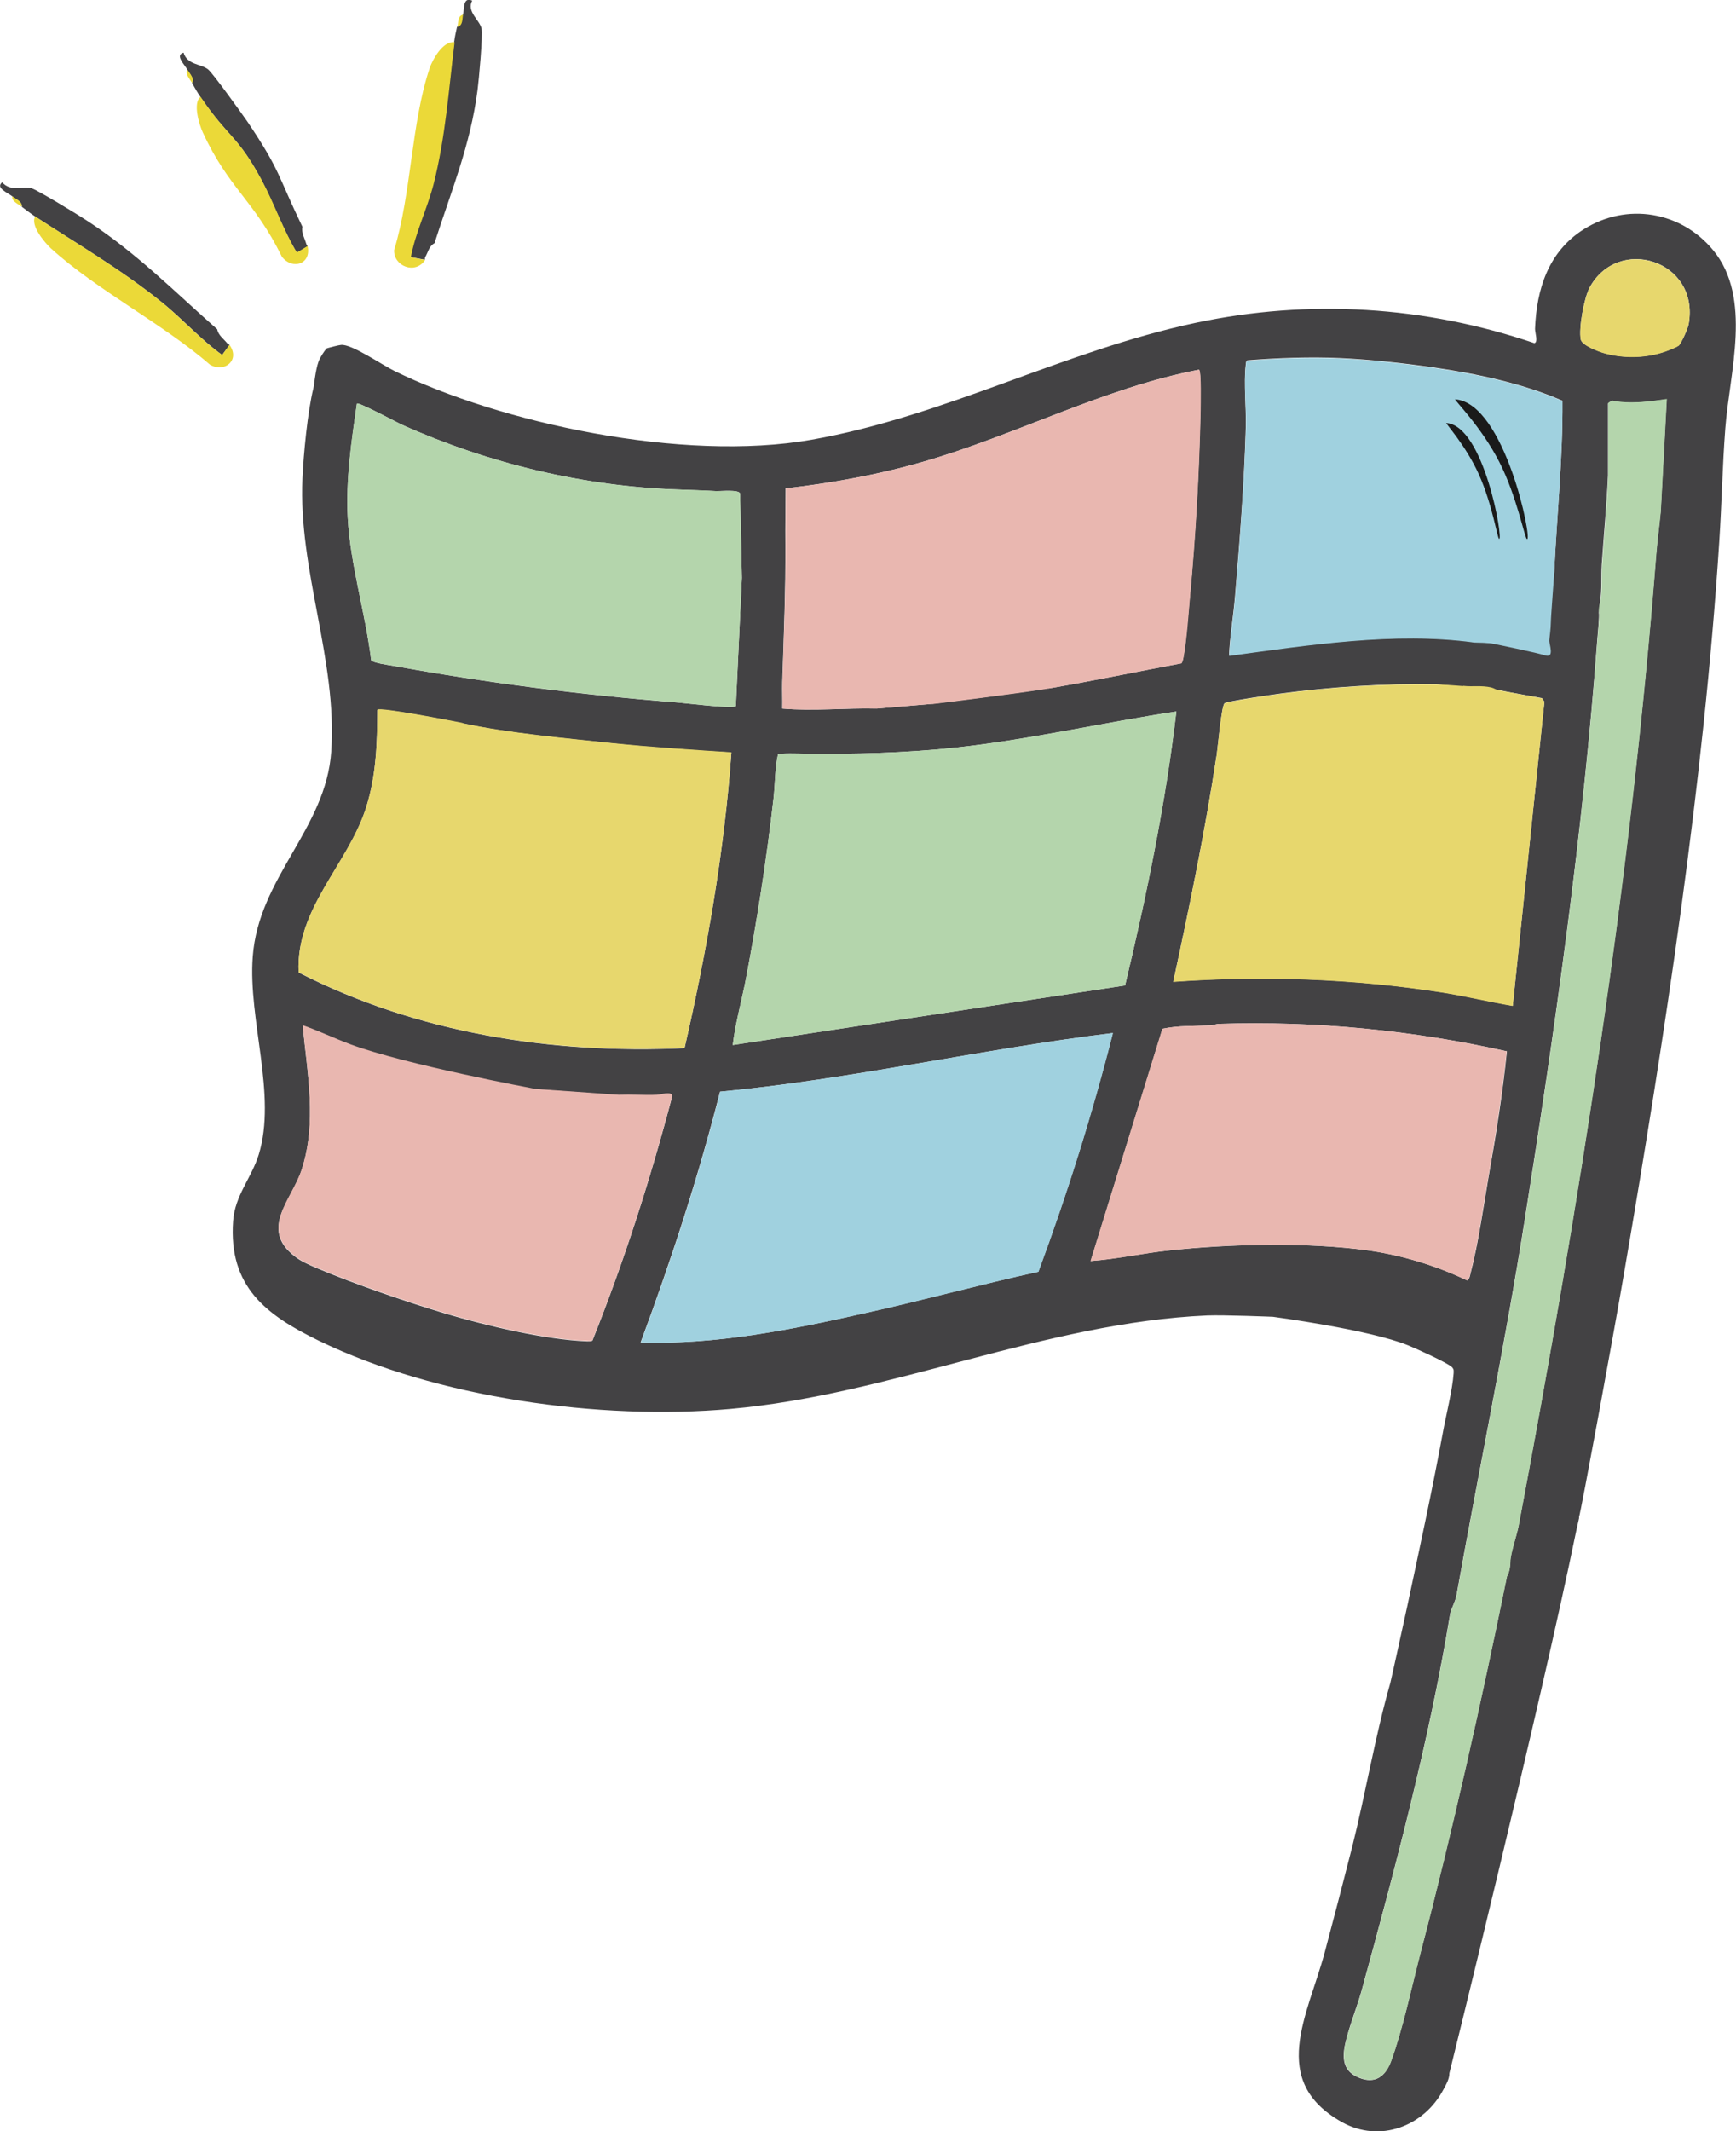
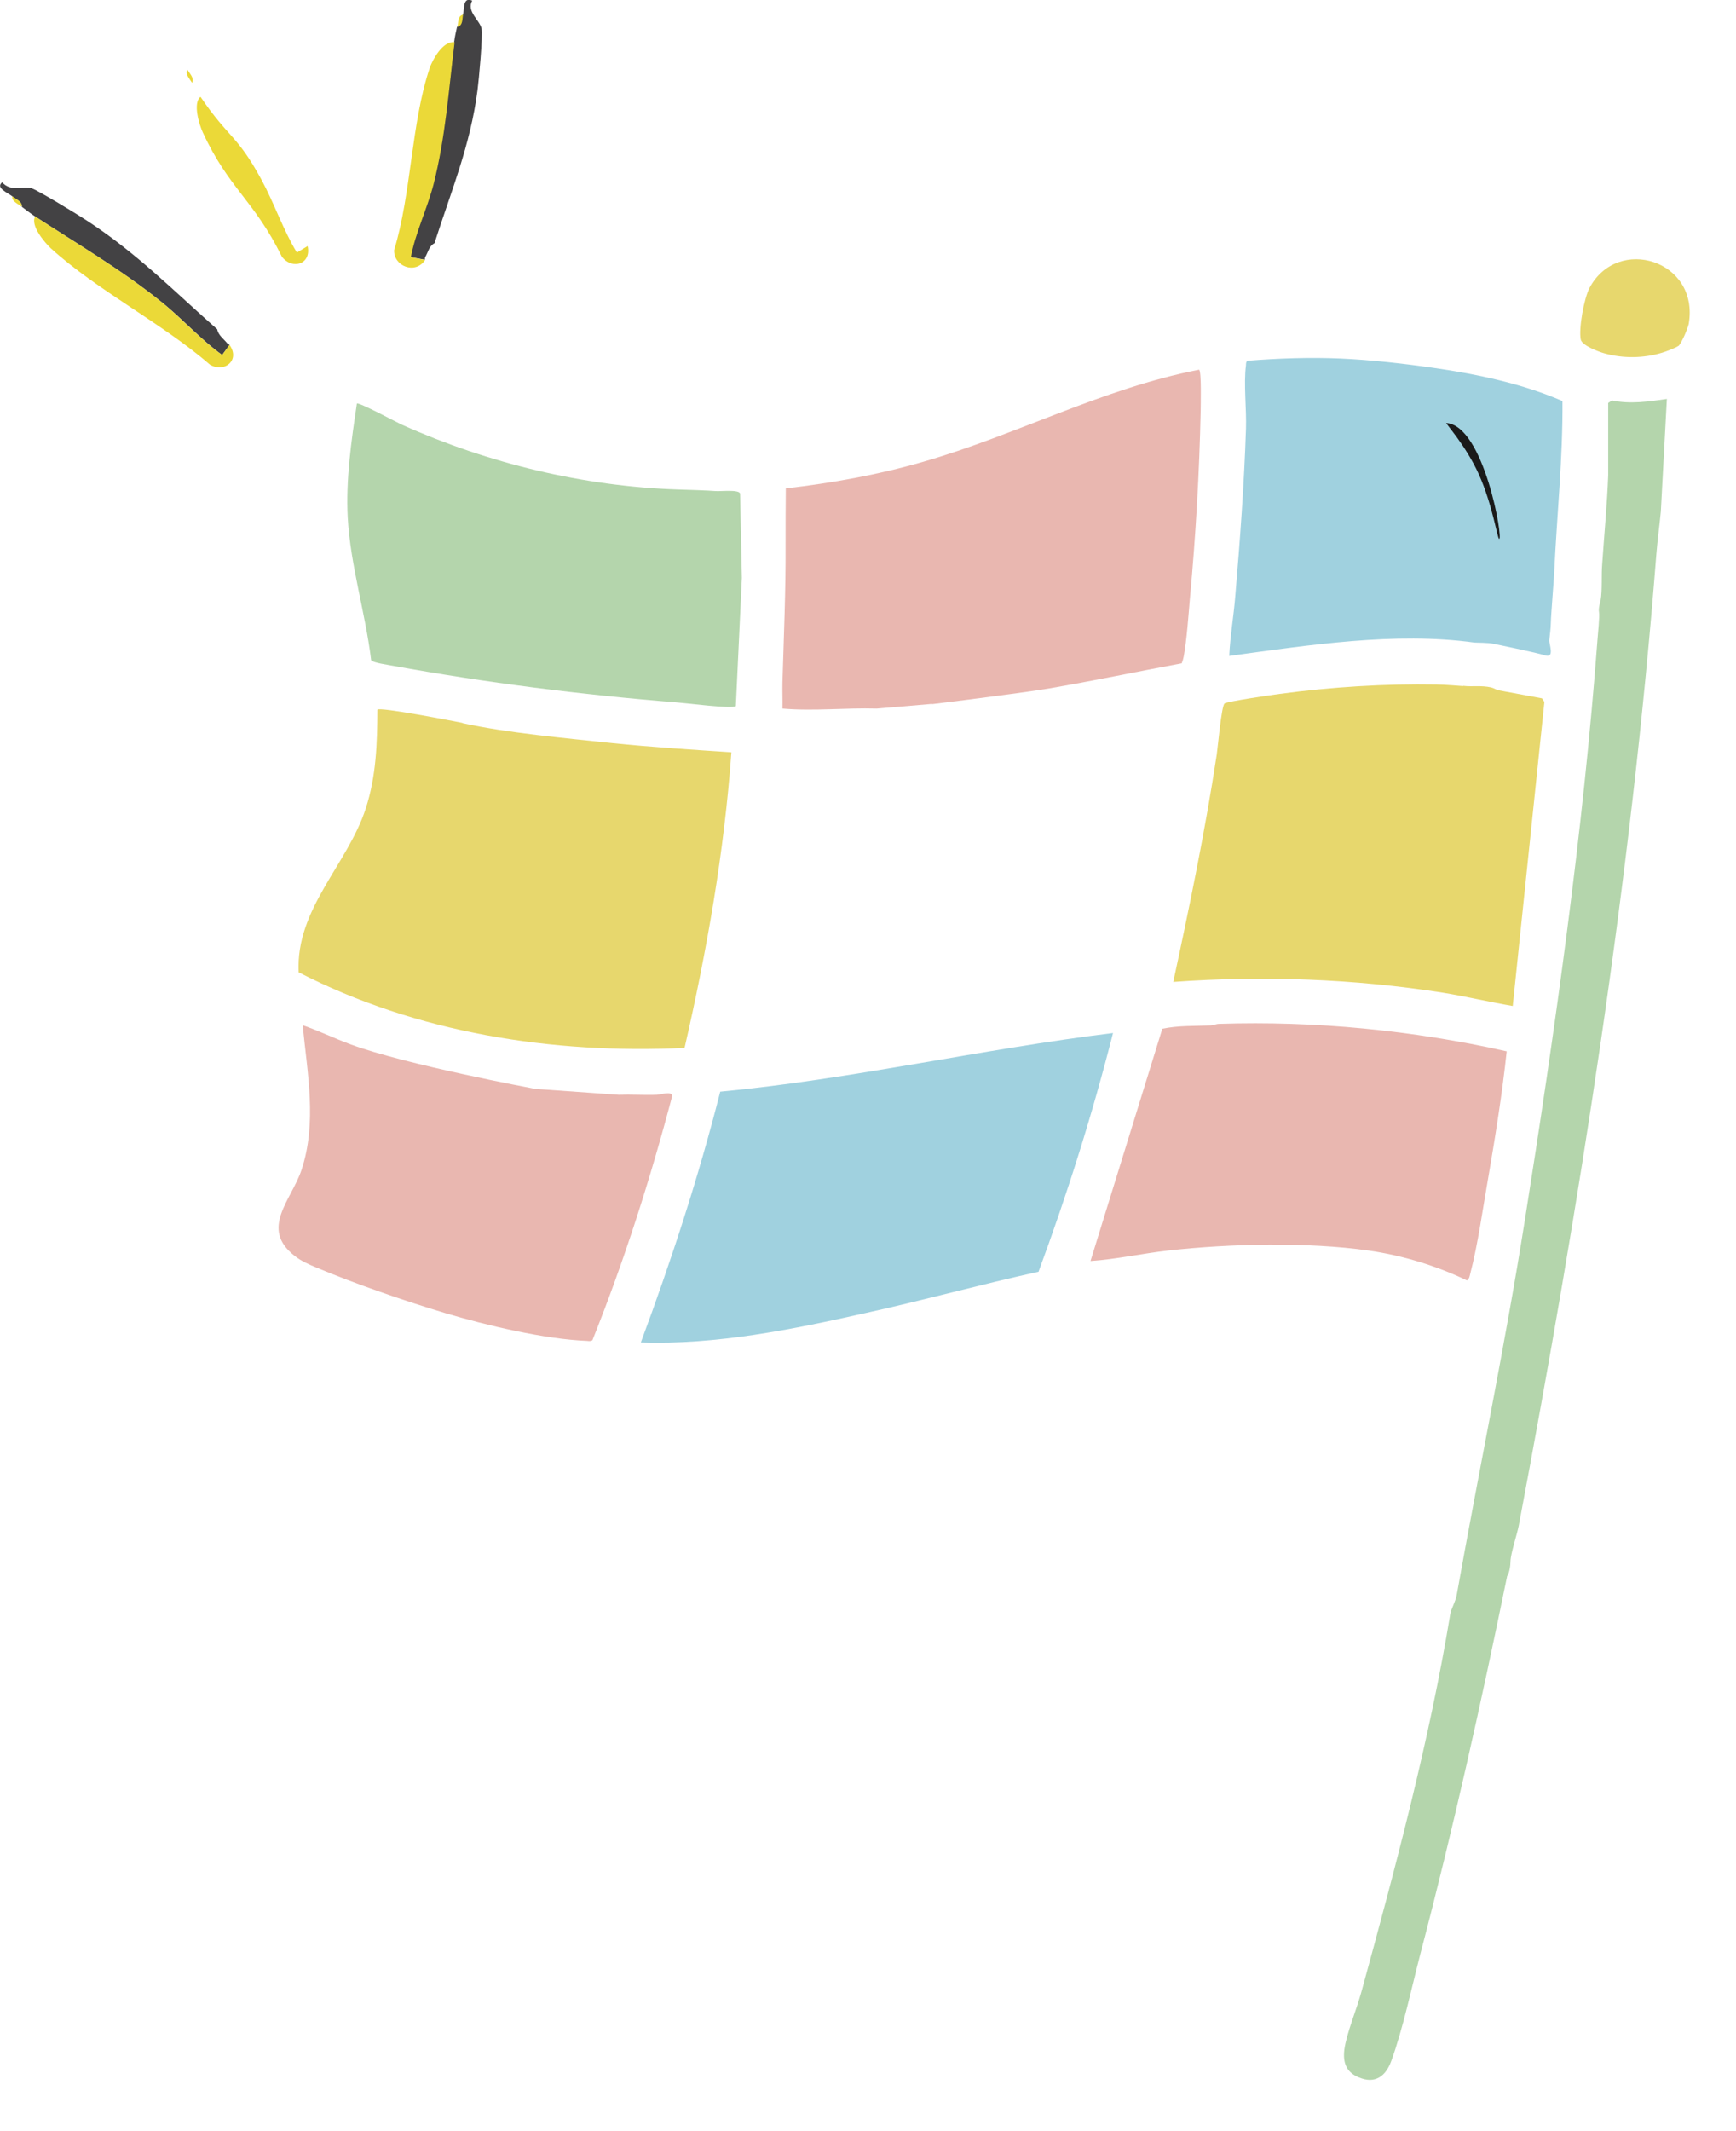
<svg xmlns="http://www.w3.org/2000/svg" id="uuid-46f7ea5c-4402-4b37-b251-2fc10d11aef0" data-name="Calque 2" viewBox="0 0 77.83 95.52">
  <g id="uuid-a1fae8ec-fb92-4280-934a-a5dc513e243b" data-name="Calque 1">
    <g>
      <g>
-         <path d="M70.8,68.02l-.13.58c-1.61,7.87-5.69,24.32-5.69,24.32,0,.26-.14.5-.26.72-.87,1.67-2.86,2.42-4.55,1.48-3.32-1.86-1.54-4.78-.78-7.61.42-1.57.83-3.15,1.23-4.72.6-2.39,1.04-5.02,1.71-7.35.05-.19.76-3.44.76-3.44.55-2.58,1.11-5.16,1.59-7.75.14-.78.44-1.95.49-2.7,0-.12.02-.16-.06-.26-.16-.19-1.66-.86-1.98-.99-1.74-.71-6.06-1.28-6.06-1.28,0,0-2.22-.09-2.95-.06-7.28.32-14.14,3.55-21.38,4.19-5.83.52-13.16-.49-18.45-3.06-2.36-1.15-4.05-2.42-3.84-5.36.08-1.15.83-1.94,1.15-2.98.82-2.66-.48-6.04-.27-8.86.26-3.57,3.28-5.73,3.52-9.2.28-4.12-1.48-8.09-1.29-12.25.05-1.11.23-2.98.49-4.04.03-.1.09-.81.23-1.19.07-.2.27-.49.36-.59.02-.02.58-.16.65-.16.47-.05,1.81.88,2.4,1.17,4.74,2.32,12.9,4.1,18.69,3.08,6.01-1.06,11.3-3.98,17.22-5.24,5.09-1.08,10.27-.76,15.19.91.18-.04.03-.47.03-.64.07-1.79.6-3.46,2.18-4.46,1.93-1.22,4.37-.81,5.81.94,1.76,2.14.73,5.47.54,7.98-.13,1.69-.16,3.39-.27,5.07-.7,10.82-2.44,22.17-4.28,32.86-.51,2.98-1.93,10.67-2.01,10.88ZM75.25,15.5c.14-.13.43-.79.46-.99.49-2.86-3.18-3.98-4.45-1.61-.24.46-.49,1.81-.39,2.31.05.27.81.55,1.07.62.83.23,1.75.22,2.57-.03.14-.04.65-.23.74-.31ZM69.68,25.64c.12-2.56.39-5.11.37-7.68-1.8-.78-3.84-1.21-5.78-1.49-1.31-.19-2.86-.36-4.18-.42s-2.82-.01-4.17.1c-.07.05-.06.13-.07.2-.1.83.03,1.97,0,2.85-.07,2.45-.27,5.05-.48,7.51-.07.89-.23,1.78-.27,2.67,3.54-.48,7.42-1.09,10.99-.6.1.01.65,0,.87.06.05.01.36.06.48.07s.7.14.86.15c.39.04.61.18.93.29M47,30.86c2-.34,3.98-.76,5.97-1.13.05-.1.08-.2.09-.31.13-.77.2-1.83.28-2.63.26-2.79.42-5.59.48-8.39,0-.26.04-1.75-.07-1.83-4.3.83-8.2,2.93-12.38,4.13-2.01.58-4.07.95-6.15,1.19,0,.84-.02,1.69-.01,2.53.01,2.05-.07,4.09-.14,6.15-.01.39.01.79,0,1.19,1.41.12,2.81-.03,4.23,0l2.47-.21s3.85-.47,5.22-.7ZM71.68,27.46c.03.16-.05.98-.07,1.22-.63,8.58-1.91,17.53-3.26,26.04-.89,5.62-2.06,11.22-3.05,16.77-.05.3-.26.65-.29.86-.93,5.66-2.46,11.37-3.98,16.92-.21.75-.68,1.9-.77,2.61-.07.59.08,1,.65,1.24.74.31,1.21-.05,1.46-.75.52-1.43.91-3.28,1.3-4.79,1.47-5.6,2.73-11.26,3.89-16.93,0,0,.14-.18.15-.67,0-.35.3-1.18.37-1.59,2.72-14.41,5.03-28.9,6.17-43.55.05-.63.14-1.27.2-1.9l.27-5.04c-.82.11-1.65.23-2.47.07l-.16.11v3.24c-.06,1.33-.19,2.66-.28,3.99-.03.48.01,1.16-.07,1.62M30.38,21.94c-4.22-.14-8.48-1.17-12.33-2.89-.25-.11-1.97-1.04-2.05-.96-.24,1.67-.5,3.41-.41,5.11.12,2.15.79,4.26,1.05,6.39.07.12.77.22.97.25,4.19.76,8.45,1.31,12.7,1.64.39.03,2.5.3,2.68.17l.27-5.75-.08-3.78c-.06-.19-.87-.1-1.1-.11-.17-.01-1.52-.06-1.69-.07ZM64.41,30.67c-2.34-.04-4.72.11-7.03.42-.32.04-2.38.34-2.48.43-.14.12-.3,1.95-.35,2.29-.52,3.42-1.22,6.81-1.95,10.19,4.01-.29,8.1-.14,12.07.48,1.05.16,2.1.42,3.15.6l1.42-13.63-.11-.16c-.65-.12-1.3-.23-1.94-.36M16.92,31.82c-.01,1.53-.05,2.95-.52,4.42-.82,2.53-3.15,4.49-3.01,7.35,5.29,2.71,11.38,3.67,17.3,3.39,1-4.36,1.78-8.78,2.1-13.25-1.77-.11-3.55-.22-5.31-.41-2.07-.22-4.75-.46-6.75-.9-.35-.08-3.73-.74-3.81-.59ZM52.74,31.89c-3.31.5-6.58,1.26-9.91,1.62-2.25.24-4.52.3-6.76.27-.2,0-1.1-.03-1.19.03-.14.63-.13,1.32-.2,1.97-.31,2.71-.73,5.42-1.24,8.1-.19.99-.47,1.97-.59,2.96l17.59-2.67c.97-4.05,1.81-8.14,2.3-12.28ZM67.55,47.12c-4.2-.94-8.57-1.37-12.88-1.23-.14,0-.27.06-.4.07-.72.03-1.45,0-2.15.15l-3.22,10.41c1.17-.09,2.32-.35,3.48-.47,2.76-.3,6.25-.38,8.99,0,1.52.22,3.02.68,4.41,1.34.11-.08.12-.2.15-.32.34-1.29.58-2.98.81-4.33.33-1.86.63-3.74.82-5.62ZM15.72,46.83c-.72-.27-1.43-.61-2.15-.86.21,2.17.65,4.35-.05,6.48-.45,1.36-1.9,2.63-.31,3.86.29.23.63.37.97.52,1.73.73,4,1.51,5.8,2.05,1.82.54,4.47,1.17,6.34,1.24.08,0,.17.01.24-.03,1.43-3.57,2.6-7.24,3.58-10.96-.05-.22-.54-.04-.7-.04-.56.02-1.13-.02-1.7,0l-3.82-.27s-5.78-1.07-8.2-1.98ZM49.9,46.3c-5.9.72-11.7,2.07-17.62,2.63-.97,3.81-2.19,7.55-3.56,11.24,3.41.11,6.78-.58,10.08-1.32,2.59-.58,5.16-1.28,7.75-1.85,1.3-3.5,2.42-7.08,3.34-10.7Z" style="fill: #434244;" />
        <path d="M20.73,32.41c1.99.44,4.68.68,6.75.9,1.76.18,3.54.29,5.31.41-.32,4.47-1.1,8.9-2.1,13.25-5.92.28-12.01-.67-17.3-3.39-.14-2.85,2.19-4.82,3.01-7.35.47-1.46.51-2.89.52-4.42.08-.14,3.46.52,3.81.59Z" style="fill: #e7d76d;" />
-         <path d="M52.74,31.89c-.48,4.14-1.33,8.23-2.3,12.28l-17.59,2.67c.12-.99.4-1.98.59-2.96.51-2.68.93-5.39,1.24-8.1.07-.65.06-1.34.2-1.97.09-.06.99-.04,1.19-.03,2.25.03,4.51-.03,6.76-.27,3.33-.36,6.6-1.12,9.91-1.62Z" style="fill: #b4d5ac;" />
        <path d="M41.78,31.55l-2.47.21c-1.42-.04-2.82.12-4.23,0,.01-.39-.01-.79,0-1.19.06-2.06.15-4.1.14-6.15,0-.84,0-1.69.01-2.53,2.08-.24,4.14-.61,6.15-1.19,4.18-1.2,8.08-3.3,12.38-4.13.11.08.07,1.57.07,1.83-.06,2.79-.22,5.59-.48,8.39-.07.81-.14,1.86-.28,2.63-.02.11-.05.21-.09.31-1.99.37-3.98.79-5.97,1.13-1.37.23-5.22.7-5.22.7Z" style="fill: #e9b7b0;" />
        <path d="M65.6,30.74c.44.05.79-.03,1.25.07.13.03.23.11.34.13.65.12,1.3.24,1.94.36l.11.16-1.42,13.63c-1.05-.18-2.1-.43-3.15-.6-3.97-.62-8.06-.77-12.07-.48.73-3.38,1.43-6.77,1.95-10.19.05-.34.21-2.17.35-2.29.1-.09,2.16-.39,2.48-.43,2.31-.31,4.69-.46,7.03-.42.3,0,1.18.07,1.18.07Z" style="fill: #e7d76d;" />
        <path d="M49.9,46.3c-.92,3.62-2.04,7.19-3.34,10.7-2.59.57-5.16,1.28-7.75,1.85-3.3.74-6.67,1.43-10.08,1.32,1.37-3.68,2.59-7.42,3.56-11.24,5.92-.56,11.72-1.91,17.62-2.63Z" style="fill: #a0d1df;" />
        <path d="M70.05,17.97c.02,2.56-.25,5.12-.37,7.68,0,.12-.15,2-.15,2.23-.01.37-.04.49-.07.81-.02.17.27.84-.21.68-.32-.11-2.22-.5-2.28-.51-.22-.06-.77-.05-.87-.06-3.57-.49-7.45.12-10.99.6.04-.89.2-1.78.27-2.67.21-2.46.4-5.05.48-7.51.03-.88-.11-2.01,0-2.85,0-.07,0-.16.07-.2,1.35-.11,2.81-.16,4.17-.1s2.87.23,4.18.42c1.95.28,3.99.71,5.78,1.49Z" style="fill: #a0d1df;" />
        <path d="M32.08,22.01c.23.02,1.04-.08,1.1.11l.08,3.78-.27,5.75c-.18.13-2.28-.14-2.68-.17-4.24-.34-8.51-.88-12.7-1.64-.19-.04-.9-.13-.97-.25-.26-2.13-.93-4.24-1.05-6.39-.09-1.7.16-3.44.41-5.11.08-.08,1.8.85,2.05.96,3.85,1.72,8.11,2.75,12.33,2.89.17,0,1.52.05,1.69.07Z" style="fill: #b4d5ac;" />
        <path d="M74.73,17.89l-.27,5.04c-.06.63-.15,1.27-.2,1.9-1.14,14.65-3.45,29.14-6.17,43.55-.08.41-.36,1.24-.37,1.59-.01.49-.15.67-.15.67-1.16,5.67-2.42,11.33-3.89,16.93-.39,1.51-.78,3.35-1.3,4.79-.25.7-.73,1.06-1.46.75-.56-.23-.72-.65-.65-1.24.09-.71.57-1.86.77-2.61,1.52-5.55,3.05-11.26,3.98-16.92.03-.21.24-.56.29-.86.99-5.56,2.16-11.15,3.05-16.77,1.35-8.5,2.62-17.45,3.26-26.04.02-.24.1-1.05.07-1.22-.04-.21.06-.47.07-.54.08-.46.03-1.14.07-1.62.09-1.33.22-2.66.27-3.99v-3.24s.17-.11.17-.11c.82.17,1.65.05,2.47-.07Z" style="fill: #b4d5ac;" />
        <path d="M23.92,48.8l3.82.27c.56-.02,1.13.02,1.7,0,.16,0,.65-.18.7.04-.98,3.72-2.15,7.39-3.58,10.96-.07.05-.16.04-.24.03-1.88-.07-4.53-.7-6.34-1.24-1.8-.54-4.07-1.32-5.8-2.05-.34-.14-.68-.29-.97-.52-1.58-1.23-.14-2.5.31-3.86.7-2.13.26-4.31.05-6.48.72.25,1.42.59,2.15.86,2.42.9,8.2,1.98,8.2,1.98Z" style="fill: #e9b7b0;" />
        <path d="M67.55,47.12c-.2,1.88-.5,3.76-.82,5.62-.24,1.35-.47,3.04-.81,4.33-.03.12-.04.24-.15.32-1.38-.66-2.88-1.12-4.41-1.34-2.74-.39-6.23-.31-8.99,0-1.16.13-2.31.39-3.48.47l3.22-10.41c.7-.15,1.44-.12,2.15-.15.13,0,.26-.07.4-.07,4.31-.14,8.69.29,12.88,1.23Z" style="fill: #e9b7b0;" />
        <path d="M75.25,15.5c-.09.08-.59.27-.74.31-.82.25-1.74.26-2.57.03-.26-.07-1.01-.35-1.07-.62-.1-.5.15-1.85.39-2.31,1.26-2.38,4.94-1.25,4.45,1.61-.04.2-.32.86-.46.99Z" style="fill: #e7d76d;" />
      </g>
-       <path d="M65.24,17.89c-.09,0,1.16,1.21,1.98,2.82.79,1.54,1.15,3.48,1.24,3.45.26.12-.99-6.09-3.21-6.26h0Z" style="fill: #1a1a1a;" />
      <path d="M64.84,18.95c-.07,0,.87.99,1.47,2.33s.83,2.89.9,2.87c.2.09-.67-5.08-2.37-5.19h0Z" style="fill: #1a1a1a;" />
      <g>
        <path d="M20.76.66c.06-.24-.02-.82.41-.63-.27.49.35.88.42,1.26.06.3-.12,2.3-.18,2.74-.32,2.49-1.19,4.55-1.93,6.87-.25.13-.29.42-.42.63-.02.03,0,.08-.02.11l-.64-.12c.2-1.09.74-2.18,1.02-3.28.53-2.09.68-4.25.94-6.36.03-.23.08-.46.13-.68.25-.05.21-.36.25-.54Z" style="fill: #434244;" />
        <path d="M20.38,1.89c-.26,2.11-.41,4.28-.94,6.36-.28,1.09-.82,2.19-1.02,3.28l.64.12c-.44.67-1.42.28-1.39-.44.78-2.55.76-5.69,1.6-8.18.11-.32.57-1.2,1.1-1.14Z" style="fill: #ebd938;" />
        <path d="M20.51,1.2c.04-.18,0-.49.25-.54-.04.18,0,.49-.25.54Z" style="fill: #ebd938;" />
      </g>
      <g>
-         <path d="M8.4,3.12c-.13-.23-.57-.65-.17-.76.16.56.81.5,1.11.76.23.2,1.48,1.94,1.75,2.33,1.49,2.21,1.35,2.4,2.47,4.72-.06.26.1.51.17.76.01.04.05.07.06.11l-.48.29c-.61-1-1.03-2.21-1.59-3.27-1.08-2.01-1.46-1.85-2.73-3.71-.14-.2-.26-.42-.38-.63.12-.19-.12-.42-.21-.59Z" style="fill: #434244;" />
        <path d="M8.99,4.34c1.27,1.87,1.64,1.7,2.73,3.71.57,1.05.98,2.27,1.59,3.27l.48-.29c.18.81-.68,1.08-1.15.48-1.25-2.54-2.39-3.06-3.55-5.58-.15-.32-.46-1.31-.1-1.59Z" style="fill: #ebd938;" />
        <path d="M8.61,3.71c-.1-.17-.33-.4-.21-.59.1.17.33.4.21.59Z" style="fill: #ebd938;" />
      </g>
      <g>
        <path d="M.55,8.8c-.2-.16-.77-.38-.45-.63.37.45.94.14,1.32.27.3.1,2.12,1.21,2.51,1.47,2.23,1.46,3.88,3.15,5.81,4.85.04.26.29.43.45.63.02.03.08.04.1.07l-.33.45c-.95-.68-1.8-1.64-2.74-2.39-1.78-1.43-3.76-2.59-5.65-3.82-.2-.13-.4-.29-.59-.43.03-.22-.27-.34-.42-.46Z" style="fill: #434244;" />
        <path d="M1.57,9.7c1.89,1.23,3.87,2.39,5.65,3.82.93.75,1.78,1.71,2.74,2.39l.33-.45c.48.67-.2,1.26-.87.89-2.13-1.85-5.09-3.35-7.14-5.22-.26-.24-.94-1.03-.7-1.43Z" style="fill: #ebd938;" />
        <path d="M.97,9.26c-.16-.12-.46-.24-.42-.46.16.12.46.24.42.46Z" style="fill: #ebd938;" />
      </g>
    </g>
  </g>
</svg>